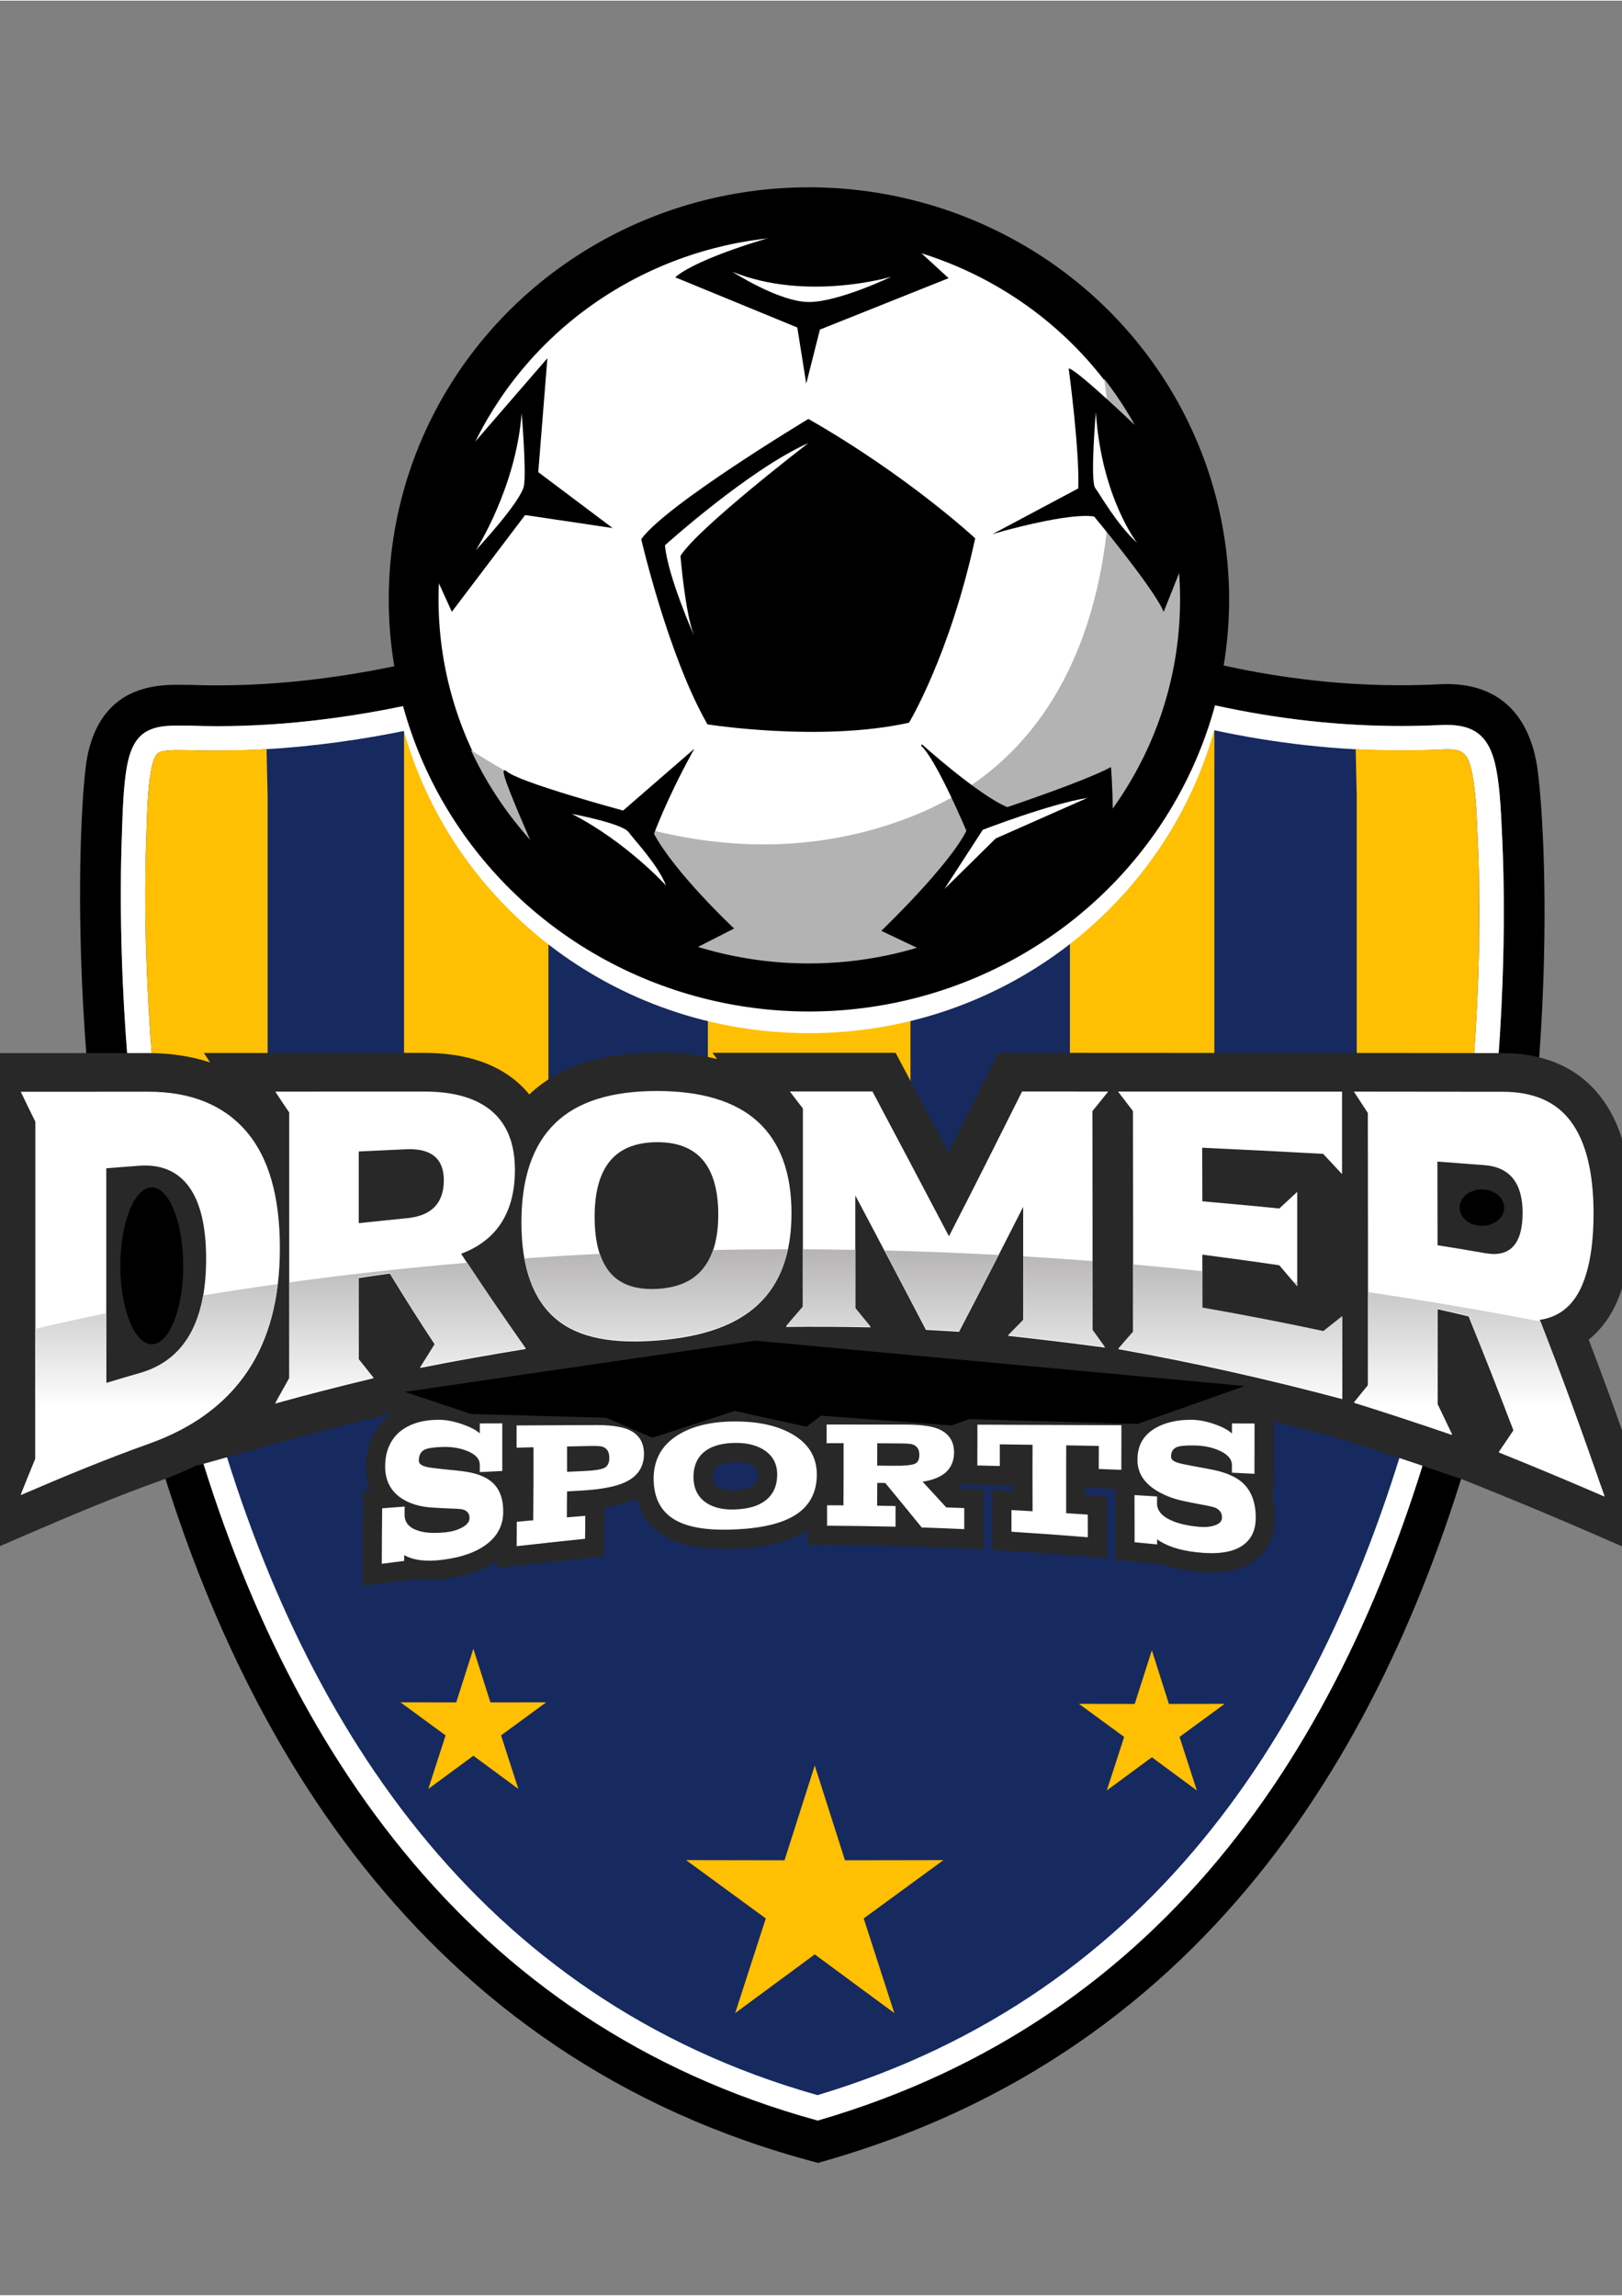
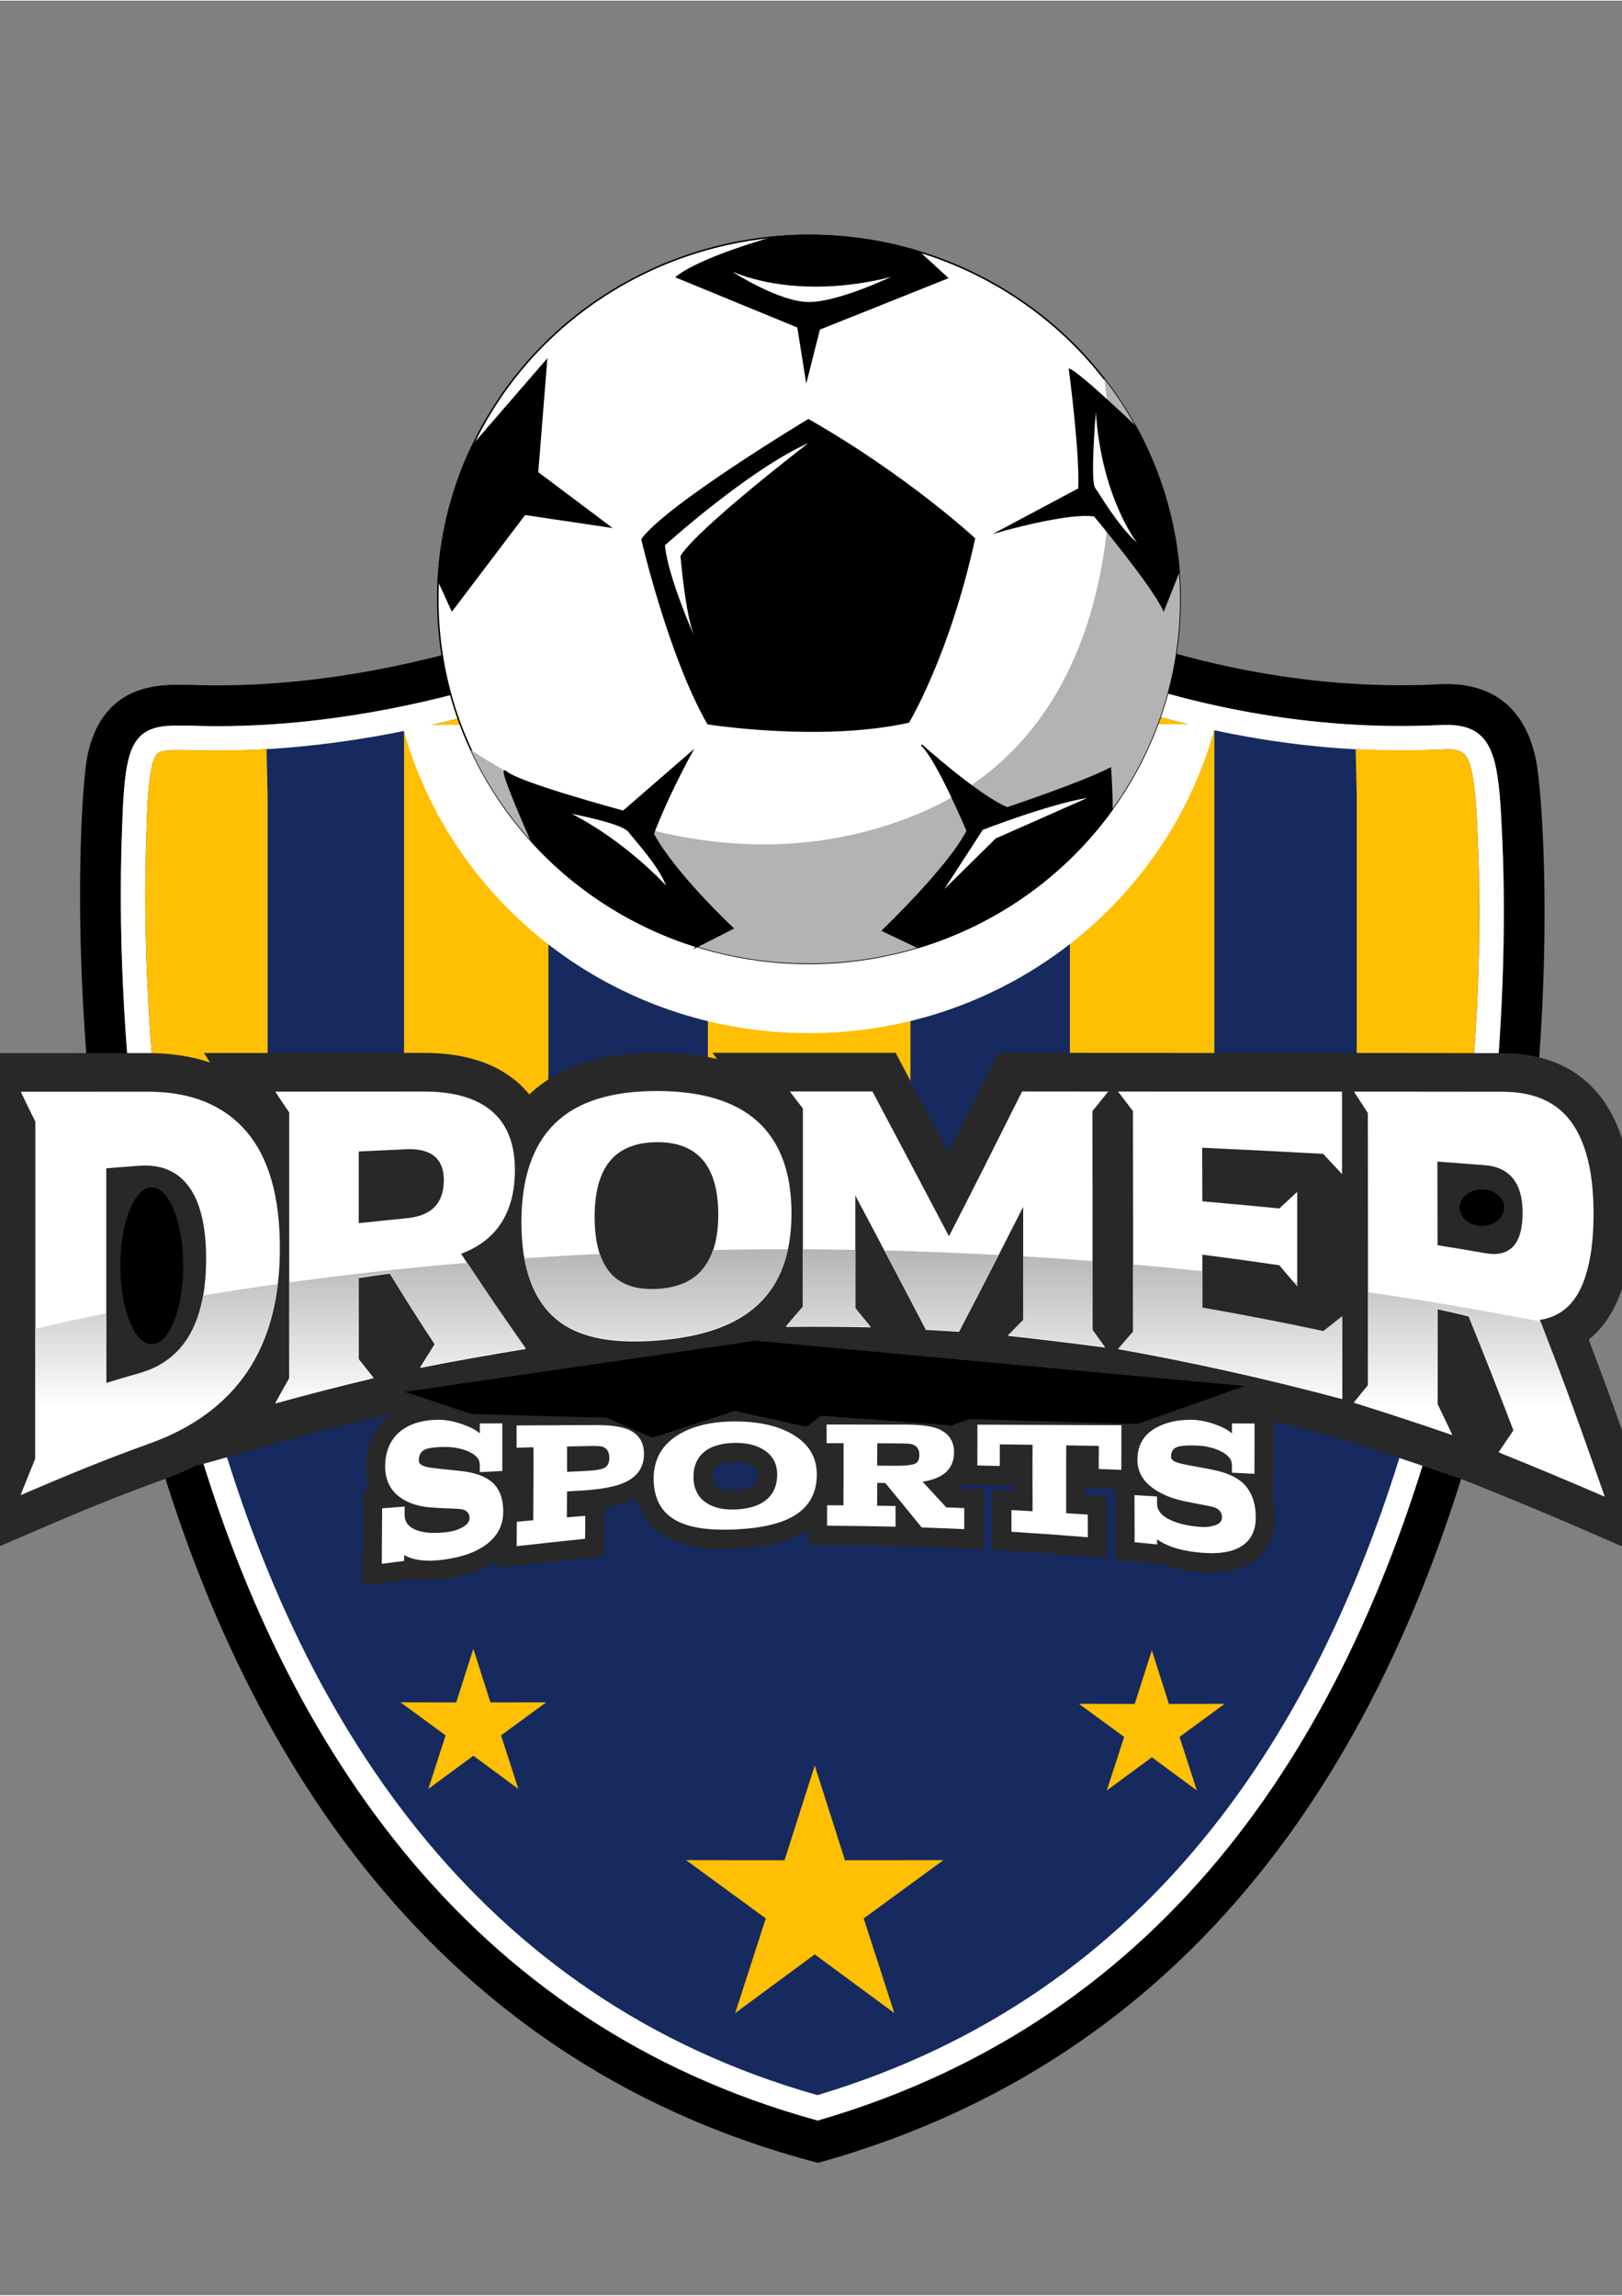
<svg xmlns="http://www.w3.org/2000/svg" xml:space="preserve" width="212px" height="300px" version="1.1" style="shape-rendering:geometricPrecision; text-rendering:geometricPrecision; image-rendering:optimizeQuality; fill-rule:evenodd; clip-rule:evenodd" viewBox="0 0 212 299.83">
  <rect x="0" y="0" width="212" height="299.83" fill="#808080" stroke="none" />
  <defs>
    <style type="text/css">
   
    .str1 {stroke:black;stroke-width:0.2;stroke-miterlimit:22.926}
    .str0 {stroke:black;stroke-width:0.2;stroke-miterlimit:22.926}
    .fil4 {fill:#282829}
    .fil0 {fill:black}
    .fil2 {fill:#162A5F}
    .fil7 {fill:#B3B3B3}
    .fil3 {fill:#FFBF02}
    .fil1 {fill:white}
    .fil5 {fill:white;fill-rule:nonzero}
    .fil6 {fill:url(#id0)}
   
  </style>
    <linearGradient id="id0" gradientUnits="userSpaceOnUse" x1="102.98" y1="163.16" x2="102.98" y2="183.85">
      <stop offset="0" style="stop-opacity:1; stop-color:#B6B4B5" />
      <stop offset="1" style="stop-opacity:1; stop-color:white" />
    </linearGradient>
  </defs>
  <g id="Camada_x0020_1">
    <g id="_2131203170912">
      <path class="fil0" d="M115.47 66.84c0,0 -8.7,-10.02 -18.74,0.13 -10.04,10.14 -42.23,23.55 -71.82,22.44 -2.41,0.09 -11.45,-1.23 -13.52,9.49 -1.03,5.36 -3.33,44.45 7.72,85.61 11.05,41.15 35.45,84.38 87.81,98.03 52.19,-14.5 75.58,-57.08 86.63,-98.24 11.05,-41.15 8.28,-79.49 7.25,-84.86 -2.07,-10.72 -10.62,-10.25 -13.24,-10.08 -34.53,1.54 -63.33,-15.32 -72.09,-22.52zm-4.01 3.51c-0.88,-0.97 -2.4,-1.94 -3.63,-2.34 -2.9,-0.93 -5.33,0.69 -7.31,2.7 -6.17,6.23 -16.62,11.32 -24.68,14.53 -11.66,4.64 -24.41,7.84 -36.91,9.05 -4.66,0.45 -9.36,0.62 -14.04,0.45 -1.72,0.04 -3.38,-0.17 -5.05,0.44 -2.08,0.75 -2.82,2.69 -3.22,4.73 -0.51,2.66 -0.59,6.33 -0.69,9.04 -0.23,6.35 -0.16,12.75 0.11,19.1 0.81,18.46 3.42,37.22 8.22,55.08 11.83,44.06 36.71,81.31 82.62,93.88 45.76,-13.3 69.67,-49.94 81.52,-94.09 4.76,-17.72 7.32,-36.33 7.98,-54.66 0.23,-6.27 0.25,-12.57 -0.04,-18.84 -0.13,-2.74 -0.25,-6.27 -0.77,-8.97 -0.91,-4.72 -3.15,-6.07 -7.66,-5.77l-0.06 0 -0.05 0c-16.33,0.73 -32.7,-2.41 -47.89,-8.34 -9.19,-3.59 -20.15,-9.07 -27.83,-15.39l-0.34 -0.28 -0.28 -0.32z" />
      <path class="fil1" d="M111.46 70.35c-0.88,-0.97 -2.4,-1.94 -3.63,-2.34 -2.9,-0.93 -5.33,0.69 -7.31,2.7 -6.17,6.23 -16.62,11.32 -24.68,14.53 -11.66,4.64 -24.41,7.84 -36.91,9.05 -4.66,0.45 -9.36,0.62 -14.04,0.45 -1.72,0.04 -3.38,-0.17 -5.05,0.44 -2.08,0.75 -2.82,2.69 -3.22,4.73 -0.51,2.66 -0.59,6.33 -0.69,9.04 -0.23,6.35 -0.16,12.75 0.11,19.1 0.81,18.46 3.42,37.22 8.22,55.08 11.83,44.06 36.71,81.31 82.62,93.88 45.76,-13.3 69.67,-49.94 81.52,-94.09 4.76,-17.72 7.32,-36.33 7.98,-54.66 0.23,-6.27 0.25,-12.57 -0.04,-18.84 -0.13,-2.74 -0.25,-6.27 -0.77,-8.97 -0.91,-4.72 -3.15,-6.07 -7.66,-5.77l-0.06 0 -0.05 0c-16.33,0.73 -32.7,-2.41 -47.89,-8.34 -9.19,-3.59 -20.15,-9.07 -27.83,-15.39l-0.34 -0.28 -0.28 -0.32z" />
      <path class="fil2" d="M106.85 273.69c44.11,-13.2 67,-48.88 78.47,-91.6 4.71,-17.54 7.21,-35.81 7.87,-53.95 0.22,-6.18 0.24,-12.38 -0.05,-18.57 -0.12,-2.75 -0.19,-5.81 -0.71,-8.51 -0.58,-2.99 -1.33,-3.39 -4.32,-3.19l-0.08 0 -0.09 0.01c-16.77,0.75 -33.59,-2.47 -49.19,-8.56 -9.75,-3.81 -20.6,-9.24 -28.7,-15.9l-0.55 -0.45 -0.42 -0.49c-0.51,-0.55 -1.53,-1.2 -2.23,-1.42 -1.55,-0.5 -3.06,0.89 -4.06,1.9 -6.56,6.63 -17.15,11.82 -25.77,15.25 -11.98,4.77 -24.94,8.02 -37.78,9.26 -4.78,0.46 -9.59,0.64 -14.38,0.47 -1.15,0.02 -2.89,-0.14 -3.94,0.24 -0.77,0.28 -1.03,1.65 -1.16,2.33 -0.51,2.68 -0.53,5.82 -0.63,8.56 -0.24,6.28 -0.17,12.57 0.11,18.84 0.79,18.28 3.36,36.7 8.1,54.39 11.45,42.62 35.27,78.89 79.51,91.39z" />
      <path class="fil3" d="M191.71 148.05c0.75,-6.62 1.24,-13.28 1.48,-19.91 0.06,-1.69 0.11,-3.38 0.13,-5.08l0 -7.79c-0.03,-1.9 -0.09,-3.8 -0.18,-5.7 -0.12,-2.75 -0.19,-5.81 -0.71,-8.51 -0.58,-2.99 -1.33,-3.39 -4.32,-3.19l-0.08 0 -0.09 0.01c-5.29,0.12 -5.46,0.1 -10.75,-0.06l0.14 6.19 0 44.04 14.38 0zm-32.99 -52.71c-6.42,-1.38 -12.74,-3.27 -18.88,-5.6l0 50.85 18.88 0 0 -45.25zm-39.72 -15.64c-3.19,-1.94 -6.22,-4.04 -8.95,-6.28l-0.55 -0.45 -0.42 -0.49c-0.51,-0.55 -1.53,-1.2 -2.23,-1.42l-1.37 0c-1.04,0.3 -1.99,1.19 -2.69,1.9 -2.83,2.86 -6.41,5.45 -10.27,7.75l0 65.57 26.48 0 0 -66.58zm-47.32 10.51c-6.13,2.16 -12.47,3.92 -18.87,5.22l0 49.01 18.87 0 0 -54.23zm-36.84 7.6c-0.34,0.04 -6.33,0.26 -9.98,0.13 -1.15,0.02 -2.89,-0.14 -3.94,0.24 -0.77,0.28 -1.03,1.65 -1.16,2.33 -0.51,2.68 -0.53,5.82 -0.63,8.56 -0.08,2.1 -0.13,4.21 -0.14,6.32l0 2.91c0.02,3.21 0.11,6.41 0.25,9.61 0.29,6.71 0.82,13.44 1.61,20.14l14.13 0 0 -44.04 -0.14 -6.2z" />
      <g>
        <path class="fil4" d="M167.65 137.51l0 -0.01 9.31 0.01c0.91,0 1.82,0 2.73,0l0.76 0 0 0c5.33,0.01 10.65,0.01 15.97,0.02 5.12,0 9.8,1.7 12.92,5.89 3.15,4.21 3.98,9.84 3.99,14.96 0.01,4.08 -0.46,8.6 -2.29,12.29 -0.85,1.73 -2,3.18 -3.39,4.3 0.86,2.27 1.72,4.56 2.56,6.84 1.45,3.99 2.86,8 4.26,12l3.83 10.9 -10.6 -4.6c-4.53,-1.97 -9.09,-3.87 -13.68,-5.72l-2.94 -1.18 -2.93 -1c-4.2,-1.45 -8.43,-2.84 -12.68,-4.17l-1.35 -0.42c-9.29,-2.49 -18.69,-4.61 -28.16,-6.31l-2.22 -0.3c-4.17,-0.56 -8.35,-1.07 -12.54,-1.53l-2.99 -0.32 -3.14 -0.18c-1.45,-0.08 -2.9,-0.16 -4.35,-0.25l-2.86 -0.18 -0.04 -0.07 -4.11 -0.08c-3.64,-0.06 -7.27,-0.1 -10.91,-0.04l-5.12 0.07 0 -1.07c-3.42,1.64 -7.26,2.4 -11.05,2.73 -3.05,0.26 -6.26,0.26 -9.3,-0.34l0.09 0.13 -7.9 1.29c-4.55,0.75 -9.1,1.55 -13.63,2.45l-2.77 0.55 -3.13 0.75c-4.23,1.02 -8.45,2.09 -12.64,3.26l-11.62 3.26 0.07 -0.12c-1.46,0.76 -2.99,1.41 -4.58,1.98 -5.58,2 -11.06,4.26 -16.5,6.61l-11.16 4.82 4.46 -11.3c0.51,-1.29 1.03,-2.56 1.55,-3.84 0,-7.02 0,-14.04 0,-21.05 0,-6.96 0,-13.91 0,-20.87 -0.48,-0.98 -0.96,-1.96 -1.42,-2.94l-3.38 -7.2 7.95 0c5.53,0 11.06,0 16.59,-0.01 2.85,0 5.6,0.38 8.15,1.23l-0.81 -1.24 9.33 0c6.49,0 12.97,-0.01 19.46,-0.01 4.35,0 8.82,0.91 12.19,3.83 0.58,0.5 1.09,1.04 1.55,1.6 4.47,-4.24 10.69,-5.5 16.67,-5.5 2.63,0 5.32,0.24 7.88,0.87l-0.61 -0.81 10.12 0c3.6,0 7.19,0 10.79,0l3.03 0 1.42 2.68c1.67,3.13 3.32,6.26 4.98,9.39 0.16,0.31 0.33,0.62 0.49,0.93 0.11,-0.21 0.22,-0.43 0.33,-0.64 1.6,-3.19 3.2,-6.38 4.8,-9.57l1.4 -2.79 3.11 0c3.76,0 7.51,0 11.27,0.01l1.27 0c7.18,0 14.35,0 21.52,0.01zm-148.71 36.06c0.58,-0.43 1.06,-0.99 1.47,-1.69 1.21,-2.11 1.48,-5.1 1.48,-7.47 0,-1.76 -0.17,-4.93 -1.26,-6.43 -0.44,-0.61 -1.01,-0.73 -1.69,-0.72 0,3.13 0,6.25 0,9.38 0,2.31 0,4.62 0,6.93zm63.82 -14.66c0,0.98 0.12,3.31 0.83,4.11 0.36,0.41 1.71,0.37 2.16,0.34 0.67,-0.05 1.74,-0.18 2.2,-0.77 0.75,-0.95 0.89,-2.83 0.89,-3.97 0,-1.02 -0.13,-3.03 -0.84,-3.86 -0.44,-0.51 -1.61,-0.56 -2.2,-0.55 -0.63,0.01 -1.74,0.09 -2.18,0.64 -0.74,0.9 -0.86,2.97 -0.86,4.06zm110.17 -0.57c0.34,0.06 0.69,0.12 1.03,0.18 0,-0.05 0,-0.09 0,-0.13 0,-0.25 -0.02,-0.81 -0.11,-1.17 -0.07,-0.01 -0.14,-0.02 -0.19,-0.02 -0.24,-0.02 -0.49,-0.04 -0.73,-0.06 0,0.4 0,0.8 0,1.2z" />
      </g>
      <path class="fil5" d="M2.72 195.28c0.62,-1.57 1.26,-3.13 1.9,-4.69 0,-7.35 0,-14.7 0,-22.05 0,-7.35 0,-14.71 0,-22.06 -0.64,-1.28 -1.28,-2.58 -1.9,-3.9 5.5,0 11.05,0 16.6,-0.01 5.75,-0.01 10.02,1.82 12.94,5.26 2.84,3.36 4.32,8.36 4.32,15.17 0,6.7 -1.47,12.02 -4.26,16.16 -2.88,4.26 -7.13,7.36 -12.79,9.39 -5.64,2.01 -11.22,4.32 -16.81,6.73zm11.17 -14.58c1.47,-0.46 2.94,-0.88 4.43,-1.31 2.88,-0.84 5.03,-2.5 6.46,-4.99 1.42,-2.47 2.16,-5.78 2.16,-9.99 0,-4.26 -0.76,-7.37 -2.22,-9.39 -1.48,-2.05 -3.66,-3 -6.6,-2.77 -1.41,0.11 -2.82,0.21 -4.23,0.33 0,4.69 0,9.38 0,14.06 0,4.69 0,9.37 0,14.06zm22.09 -38.14c6.48,0 12.96,-0.01 19.46,-0.01 3.96,0 6.91,0.89 8.88,2.6 1.96,1.69 2.98,4.22 2.98,7.64 0,2.79 -0.6,5.07 -1.76,6.89 -1.16,1.82 -2.93,3.19 -5.27,4.07 1.4,2.15 2.8,4.27 4.22,6.34 1.4,2.06 2.81,4.08 4.22,6.1 -4.61,0.76 -9.21,1.56 -13.81,2.48 0.65,-1.03 1.29,-2.05 1.93,-3.07 -0.99,-1.5 -1.99,-3.03 -2.96,-4.57 -0.98,-1.55 -1.95,-3.12 -2.92,-4.7 -1.37,0.19 -2.71,0.39 -4.06,0.59 0,1.78 0,3.56 0,5.34 0,1.78 0,3.56 0,5.34 0.64,0.8 1.29,1.61 1.93,2.41 -4.29,1.03 -8.57,2.12 -12.84,3.31 0.6,-1.08 1.2,-2.18 1.82,-3.26 0,-5.8 0,-11.59 0,-17.39 0,-5.79 0,-11.59 0,-17.39 -0.62,-0.9 -1.22,-1.8 -1.82,-2.72zm10.91 7.82c0,3.13 0,6.25 0,9.37 2.09,-0.22 4.18,-0.44 6.3,-0.65 3.2,-0.31 4.81,-1.94 4.82,-4.95 0.01,-2.84 -1.66,-4.21 -4.93,-4.06 -2.07,0.09 -4.14,0.19 -6.19,0.29zm74.13 23.31c-1.55,-2.99 -3.1,-5.93 -4.63,-8.85 -1.53,-2.92 -3.07,-5.83 -4.6,-8.71 0,2.46 0,4.92 0,7.39 0,2.46 0,4.92 0,7.39 0.66,0.8 1.33,1.62 2.01,2.45 -3.71,-0.07 -7.39,-0.11 -11.08,-0.05 0,-0.03 0.73,-0.9 2.22,-2.6 0,-4.32 0,-8.64 0,-12.97 0,-4.32 0,-8.65 0,-12.98 -0.58,-0.74 -1.14,-1.47 -1.7,-2.22 3.58,0 7.19,0 10.79,0 1.65,3.11 3.31,6.24 4.97,9.38 1.67,3.16 3.35,6.35 5.03,9.54 1.59,-3.09 3.18,-6.21 4.76,-9.35 1.59,-3.16 3.19,-6.35 4.8,-9.57 3.75,0 7.49,0 11.26,0.01 -0.7,0.86 -1.39,1.71 -2.07,2.56 0,4.78 0.02,9.56 0.02,14.34 0,4.77 0,9.55 0,14.32 0.54,0.75 1.08,1.49 1.62,2.24 -4.23,-0.57 -8.45,-1.08 -12.67,-1.54 0.66,-0.68 1.32,-1.35 1.98,-2.02 0,-2.48 0,-4.94 0,-7.42 0,-2.47 0,-4.94 0,-7.41 -1.4,2.75 -2.81,5.5 -4.2,8.24 -1.38,2.71 -2.79,5.41 -4.18,8.08 -1.45,-0.08 -2.9,-0.16 -4.33,-0.25zm-35.17 -31.21c5.86,0 10.27,1.34 13.19,4 2.92,2.67 4.41,6.65 4.41,11.98 0,5.26 -1.47,9.19 -4.33,11.89 -2.89,2.73 -7.17,4.22 -12.92,4.71 -6.01,0.51 -10.54,-0.27 -13.53,-2.79 -3.01,-2.52 -4.52,-6.75 -4.52,-12.64 0,-5.71 1.45,-10.07 4.41,-12.94 2.92,-2.84 7.39,-4.21 13.29,-4.21zm-8.13 16.43c0,3.39 0.7,5.88 2.09,7.45 1.38,1.58 3.49,2.23 6.29,2.04 2.59,-0.19 4.53,-1.05 5.82,-2.69 1.28,-1.62 1.96,-3.98 1.96,-7.09 0,-3.19 -0.7,-5.58 -2.04,-7.15 -1.35,-1.57 -3.42,-2.35 -6.13,-2.3 -2.67,0.04 -4.69,0.87 -6.01,2.49 -1.33,1.63 -1.98,4.06 -1.98,7.25zm68.41 -16.36c9.76,0 19.51,0 29.28,0.01 0,1.8 0,3.6 0,5.39 0,1.79 0,3.6 0,5.39 -0.83,-0.89 -1.66,-1.78 -2.47,-2.65 -5.28,-0.29 -10.55,-0.56 -15.81,-0.8 0,2.33 0.02,4.67 0.02,7 3.35,0.3 6.71,0.6 10.06,0.94 0.76,-0.71 1.55,-1.44 2.34,-2.17 0,2.06 0,4.12 0,6.18 0,2.05 0,4.1 0,6.16 -0.79,-0.93 -1.58,-1.84 -2.34,-2.75 -3.35,-0.5 -6.71,-0.95 -10.06,-1.39 0,2.33 0,4.66 0,6.99 5.26,0.92 10.53,1.95 15.81,3.07 0.81,-0.64 1.64,-1.29 2.47,-1.95 0,1.79 0,3.59 0,5.38 0,1.8 0,3.6 0,5.39 -9.77,-2.61 -19.52,-4.79 -29.27,-6.53 0.64,-0.73 1.28,-1.48 1.94,-2.23 0,-4.82 0,-9.63 0,-14.44 0,-4.81 -0.02,-9.63 -0.02,-14.44 -0.66,-0.85 -1.3,-1.71 -1.95,-2.55zm30.83 0.01c6.48,0 12.96,0.01 19.46,0.02 3.95,0 6.93,1.25 8.88,3.86 1.99,2.66 2.97,6.69 2.98,11.95 0.01,4.32 -0.59,7.68 -1.76,10.04 -1.15,2.32 -2.94,3.62 -5.28,3.96 1.41,3.62 2.83,7.34 4.22,11.16 1.43,3.89 2.82,7.86 4.25,11.93 -4.62,-2 -9.21,-3.92 -13.81,-5.77 0.64,-0.94 1.28,-1.88 1.93,-2.84 -1,-2.6 -1.98,-5.15 -2.96,-7.65 -0.97,-2.46 -1.95,-4.89 -2.92,-7.29 -1.37,-0.33 -2.71,-0.65 -4.06,-0.94 0,2.08 0,4.15 0,6.23 0,2.08 0,4.15 0,6.23 0.62,1.31 1.26,2.64 1.9,3.98 -4.28,-1.47 -8.55,-2.87 -12.81,-4.21 0.6,-0.74 1.2,-1.49 1.82,-2.25 0,-5.93 0,-11.87 0,-17.8 0,-5.93 -0.02,-11.88 -0.02,-17.82 -0.62,-0.94 -1.22,-1.87 -1.82,-2.79zm10.91 9.14c0,3.64 0.02,7.29 0.02,10.93 2.09,0.33 4.18,0.68 6.29,1.05 3.19,0.55 4.83,-1.2 4.83,-5.29 0,-3.88 -1.68,-5.96 -4.95,-6.22 -2.07,-0.16 -4.14,-0.32 -6.19,-0.47z" />
      <path class="fil6" d="M2.72 195.2c0.62,-1.57 1.26,-3.13 1.9,-4.69l0 -16.95c2.44,-0.59 5.55,-1.29 9.28,-2.04l0 9.1c1.47,-0.46 2.94,-0.88 4.43,-1.31 2.88,-0.84 5.02,-2.5 6.46,-4.99 0.82,-1.43 1.41,-3.13 1.76,-5.13 3.04,-0.5 6.29,-1 9.76,-1.49 -0.54,4.51 -1.89,8.28 -3.99,11.38 -2.87,4.26 -7.12,7.36 -12.79,9.39 -5.63,2.01 -11.22,4.32 -16.81,6.73zm35.09 -27.71c6.96,-0.96 14.75,-1.85 23.27,-2.57 1.14,1.72 2.27,3.42 3.41,5.09 1.4,2.06 2.82,4.08 4.23,6.1 -4.62,0.76 -9.22,1.57 -13.81,2.48 0.64,-1.03 1.28,-2.05 1.92,-3.07 -0.99,-1.5 -1.99,-3.03 -2.96,-4.57 -0.97,-1.55 -1.94,-3.12 -2.92,-4.7 -1.36,0.19 -2.71,0.39 -4.05,0.59 0,1.78 0,3.56 0,5.34 0,1.78 0,3.56 0,5.34 0.64,0.8 1.28,1.61 1.92,2.42 -4.28,1.02 -8.57,2.11 -12.83,3.3 0.6,-1.08 1.2,-2.17 1.82,-3.26l0 -12.49zm30.74 -3.15c3.2,-0.22 6.48,-0.42 9.86,-0.58 0.34,1.01 0.81,1.85 1.4,2.53 1.39,1.57 3.5,2.22 6.3,2.03 2.58,-0.18 4.53,-1.05 5.81,-2.68 0.53,-0.67 0.96,-1.47 1.28,-2.38 3.19,-0.07 6.45,-0.1 9.78,-0.1 -0.65,2.94 -1.94,5.3 -3.85,7.11 -2.9,2.73 -7.17,4.22 -12.92,4.71 -6.01,0.51 -10.54,-0.27 -13.54,-2.79 -2.12,-1.77 -3.49,-4.4 -4.12,-7.85zm36.39 -1.18c2.26,0.01 4.55,0.04 6.86,0.08l0 0.2c0,2.46 0,4.93 0,7.39 0.66,0.81 1.32,1.63 2,2.45 -3.7,-0.07 -7.39,-0.1 -11.07,-0.05 0,-0.03 0.72,-0.89 2.21,-2.6l0 -7.47zm10.7 0.16c4.83,0.12 9.79,0.31 14.85,0.58 -0.32,0.63 -0.64,1.25 -0.95,1.88 -1.39,2.71 -2.8,5.41 -4.19,8.08 -1.44,-0.08 -2.89,-0.16 -4.32,-0.25 -1.55,-2.98 -3.11,-5.93 -4.64,-8.85l-0.75 -1.44zm18.1 0.76c2.99,0.18 6.01,0.39 9.07,0.62l0 8.99c0.53,0.75 1.07,1.5 1.61,2.24 -4.22,-0.57 -8.45,-1.08 -12.67,-1.54 0.66,-0.67 1.33,-1.34 1.99,-2.02 0,-2.48 0,-4.94 0,-7.42l0 -0.87zm14.37 1.06c2.98,0.27 6,0.56 9.04,0.88l0 4.75c5.26,0.92 10.54,1.95 15.82,3.07 0.81,-0.64 1.63,-1.29 2.46,-1.95 0,1.79 0,3.6 0,5.39 0,1.79 0,3.59 0,5.39 -9.77,-2.62 -19.52,-4.8 -29.27,-6.53 0.64,-0.74 1.28,-1.49 1.95,-2.24l0 -8.76zm21.01 2.28c0.14,0.02 0.29,0.04 0.43,0.05l0 0.45c-0.14,-0.17 -0.28,-0.33 -0.43,-0.5zm9.69 1.34c7.37,1.09 14.89,2.36 22.55,3.84 1.37,3.53 2.75,7.15 4.11,10.87 1.42,3.89 2.81,7.87 4.24,11.93 -4.61,-2 -9.21,-3.92 -13.8,-5.77 0.64,-0.94 1.28,-1.88 1.92,-2.84 -0.99,-2.6 -1.98,-5.15 -2.96,-7.65 -0.97,-2.46 -1.95,-4.89 -2.92,-7.29 -1.37,-0.33 -2.71,-0.64 -4.06,-0.94 0,2.08 0,4.16 0,6.24 0,2.07 0,4.14 0,6.22 0.62,1.31 1.27,2.64 1.91,3.99 -4.29,-1.48 -8.55,-2.88 -12.82,-4.21 0.6,-0.75 1.2,-1.5 1.83,-2.25l0 -12.14z" />
      <polygon class="fil3" points="106.49,230.62 110.44,243 123.31,242.98 112.89,250.6 116.89,262.97 106.49,255.3 96.09,262.97 100.09,250.6 89.67,242.98 102.54,243 " />
      <polygon class="fil3" points="61.87,215.36 64.1,222.37 71.39,222.36 65.49,226.68 67.75,233.68 61.87,229.34 55.98,233.68 58.24,226.68 52.34,222.36 59.63,222.37 " />
      <polygon class="fil3" points="150.55,215.56 152.78,222.57 160.07,222.56 154.17,226.88 156.43,233.88 150.55,229.54 144.66,233.88 146.93,226.88 141.02,222.56 148.31,222.57 " />
      <path class="fil4" d="M149.09 184.77c0.24,-0.17 0.49,-0.33 0.75,-0.48 1.78,-1 3.8,-1.37 5.82,-1.37 1.08,0 2.14,0.18 3.17,0.47l2.2 0.01c0.98,0 1.97,0.01 2.95,0.01l2.51 0.01 0 2.51c0,1.1 0,2.19 0,3.29 0,1.1 0,2.2 -0.01,3.31l-0.02 2.62 -0.25 -0.01c0.3,0.97 0.44,2 0.44,3.06 0.01,2.47 -0.97,4.62 -3.1,5.94 -2.22,1.36 -5.05,1.4 -7.55,1.11 -1.29,-0.15 -2.62,-0.42 -3.85,-0.89l-1.17 -0.12c-0.97,-0.1 -1.95,-0.19 -2.92,-0.29l-2.29 -0.21 0 -2.3c0,-1.01 0.01,-2.03 0,-3.05 -0.01,-1.03 -0.01,-2.07 -0.01,-3.11l0 -0.81c-0.75,-0.03 -1.5,-0.05 -2.25,-0.08l-1.64 -0.06c0,0.31 0,0.63 0,0.95 0.16,0.01 0.31,0.02 0.46,0.03l2.34 0.15 0.02 2.34c0.01,1 0.01,1.99 0.01,2.99l0 2.74 -2.72 -0.22c-3.31,-0.27 -6.63,-0.51 -9.94,-0.73l-2.36 -0.15 0 -2.36c0,-0.94 0,-1.89 0,-2.83l0 -2.66 2.66 0.14c0.03,0.01 0.06,0.01 0.09,0.01 0,-0.23 0,-0.46 0,-0.69l-1.81 -0.04c-0.98,-0.02 -1.96,-0.05 -2.94,-0.07l-2.07 -0.04c-0.07,0.07 -0.15,0.15 -0.23,0.22 -0.11,0.11 -0.22,0.21 -0.34,0.3 0.36,0.02 0.73,0.03 1.09,0.04l2.43 0.1 0 2.43c0,0.91 0,1.83 0,2.75l0 2.64 -2.64 -0.12c-1.85,-0.08 -3.7,-0.15 -5.54,-0.22l-1.14 -0.04 -0.01 -0.01 -2.23 -0.05c-2.97,-0.06 -5.94,-0.11 -8.91,-0.12l-2.51 -0.02 0 -1.96c-0.04,0.03 -0.08,0.05 -0.12,0.08 -2.63,1.74 -6.18,2.24 -9.28,2.38 -3.08,0.14 -6.76,-0.05 -9.45,-1.73 -1.9,-1.18 -3.03,-2.89 -3.52,-4.89 -0.2,0.1 -0.4,0.2 -0.61,0.29 -1.07,0.48 -2.32,0.77 -3.57,0.96l-0.01 1.1c-0.01,1 -0.01,2 -0.02,3l-0.03 2.25 -2.24 0.23c-2.97,0.31 -5.95,0.63 -8.92,0.97l-2.84 0.32 0.01 -0.97c-1.95,1.43 -4.4,2.1 -6.77,2.41 -1.27,0.17 -2.62,0.22 -3.91,0.01l-1.15 0.15c-0.98,0.12 -1.96,0.25 -2.94,0.37l-2.84 0.36 0 -2.86c0,-1.22 0.01,-2.43 0.02,-3.65 0.02,-1.2 0.03,-2.41 0.04,-3.62l0.02 -2.31 0.95 -0.08c-0.39,-0.92 -0.58,-1.95 -0.58,-3.05 0,-1.38 0.25,-2.74 0.86,-3.99 0.61,-1.25 1.53,-2.28 2.69,-3.04 1.79,-1.17 3.87,-1.6 5.98,-1.6 1.07,0 2.13,0.18 3.15,0.48l2.2 -0.01c0.98,0 1.96,0 2.94,-0.01l2.54 -0.01 0 0.28c2.53,-0.01 5.06,-0.02 7.6,-0.03 0.33,0 0.67,-0.01 1,-0.01 0.34,0 0.67,0 1.01,0 1.62,-0.01 3.52,0.1 5.05,0.68 1.25,0.47 2.22,1.22 2.87,2.19 0.45,-0.42 0.94,-0.79 1.47,-1.13 2.64,-1.68 5.81,-2.21 8.9,-2.21 3.06,-0.01 6.23,0.49 8.89,2.09 0.18,0.11 0.37,0.22 0.54,0.34l0 -2.03 2.53 0c2.76,0 5.53,0 8.3,0 0.33,0 0.66,0 1,0 0.33,0 0.67,0 1.01,0.01 1.59,0 3.48,0.1 4.99,0.66 0.72,0.26 1.35,0.62 1.88,1.06l0 -1.72 2.54 0.01c6.27,0.02 12.54,0.04 18.82,0.06l2.51 0.01 0 1.14zm-53.12 9.87c0.77,-0.03 1.91,-0.16 2.54,-0.65 0.44,-0.35 0.54,-0.82 0.55,-1.37 0,-0.48 -0.1,-0.78 -0.49,-1.06 -0.67,-0.48 -1.64,-0.58 -2.44,-0.57 -0.73,0 -1.83,0.1 -2.44,0.56 -0.44,0.33 -0.52,0.81 -0.52,1.34 0,0.53 0.07,0.97 0.52,1.28 0.61,0.43 1.56,0.49 2.28,0.47z" />
      <path class="fil5" d="M57.88 203.73c-2.15,0.28 -3.85,0.08 -5.05,-0.61 0,0.26 0,0.51 0,0.76 -0.98,0.13 -1.96,0.26 -2.93,0.38 0,-1.21 0.01,-2.42 0.02,-3.62 0.01,-1.21 0.02,-2.42 0.03,-3.63 0.97,-0.07 1.96,-0.15 2.94,-0.23 0,0.34 -0.01,0.68 -0.01,1.02 -0.02,1.06 0.6,1.78 1.85,2.16 0.92,0.28 2.11,0.33 3.54,0.18 0.77,-0.08 1.44,-0.27 2.01,-0.56 0.73,-0.36 1.08,-0.79 1.09,-1.3 0,-0.66 -0.4,-1.1 -1.24,-1.18 -0.78,-0.07 -2.04,-0.07 -3.81,-0.2 -1.43,-0.11 -2.62,-0.46 -3.59,-1.04 -1.59,-0.94 -2.39,-2.39 -2.39,-4.31 0,-1.1 0.21,-2.06 0.61,-2.88 0.4,-0.82 1,-1.51 1.8,-2.04 1.24,-0.81 2.78,-1.19 4.6,-1.19 0.96,0 1.96,0.2 3.04,0.57 1,0.34 1.77,0.73 2.32,1.2 0,-0.43 0,-0.86 0,-1.29 0.98,-0.01 1.96,-0.01 2.94,-0.01 0,1.04 0,2.08 0,3.11 0,1.04 0,2.08 0,3.11 -0.98,0.05 -1.96,0.1 -2.94,0.15 0,-0.32 0,-0.64 0,-0.95 0,-0.78 -0.56,-1.39 -1.68,-1.83 -0.94,-0.37 -1.98,-0.54 -3.15,-0.51 -1.13,0.03 -1.88,0.14 -2.28,0.31 -0.57,0.24 -0.86,0.73 -0.86,1.48 0,0.28 0.17,0.49 0.49,0.64 0.17,0.09 0.55,0.21 1.13,0.29 1.34,0.18 2.68,0.28 4,0.44 1.69,0.2 2.93,0.64 3.76,1.29 1.12,0.86 1.67,2.22 1.65,4.08 -0.02,1.64 -0.67,2.96 -1.96,4.02 -1.35,1.11 -3.31,1.85 -5.93,2.19zm11.81 -5.16c0,-1.58 0.03,-3.17 0.04,-4.77 0.01,-1.58 0,-3.17 0,-4.77 -0.74,0.02 -1.48,0.04 -2.21,0.06 0,-0.97 0,-1.94 0,-2.91 2.75,-0.01 5.5,-0.03 8.27,-0.04 0.22,0 0.55,0 1,0 0.45,-0.01 0.78,-0.01 1.01,-0.01 1.86,-0.01 3.24,0.18 4.15,0.52 1.47,0.56 2.22,1.64 2.22,3.27 -0.01,1.74 -0.87,2.98 -2.59,3.74 -1.22,0.54 -3.07,0.88 -5.55,1.03 -0.64,0.03 -1.28,0.07 -1.91,0.11 -0.02,1.13 -0.03,2.26 -0.03,3.39 0.8,-0.07 1.6,-0.14 2.41,-0.2 -0.01,1 -0.01,2 -0.03,3 -2.98,0.31 -5.96,0.63 -8.94,0.97 0.01,-1.06 0.01,-2.13 0.02,-3.19 0.71,-0.07 1.42,-0.13 2.14,-0.2zm4.43 -9.64c0,1.1 0,2.21 0,3.31 0.66,-0.03 1.33,-0.06 2,-0.09 1.51,-0.06 2.48,-0.21 2.89,-0.43 0.42,-0.22 0.63,-0.65 0.63,-1.31 0,-0.79 -0.32,-1.28 -0.95,-1.47 -0.24,-0.07 -0.84,-0.09 -1.83,-0.07 -0.91,0.02 -1.83,0.04 -2.74,0.06zm21.94 8.23c1.73,-0.06 3.06,-0.45 4,-1.18 0.99,-0.77 1.51,-1.89 1.52,-3.35 0.01,-1.36 -0.52,-2.39 -1.54,-3.12 -0.98,-0.7 -2.28,-1.06 -3.93,-1.05 -1.68,0.02 -3.01,0.37 -3.95,1.08 -1.01,0.77 -1.51,1.89 -1.52,3.34 0,1.49 0.53,2.61 1.6,3.36 0.97,0.67 2.24,0.98 3.82,0.92zm0.02 -11.5c3.15,0 5.67,0.58 7.59,1.73 1.03,0.62 1.81,1.36 2.32,2.23 0.51,0.86 0.77,1.86 0.77,2.98 0,2.3 -0.92,4.04 -2.69,5.21 -1.78,1.17 -4.45,1.8 -8,1.96 -3.56,0.16 -6.25,-0.25 -8.01,-1.35 -1.77,-1.1 -2.63,-2.89 -2.63,-5.35 0.01,-1.19 0.27,-2.26 0.78,-3.2 0.51,-0.93 1.29,-1.73 2.32,-2.39 1.93,-1.22 4.45,-1.82 7.55,-1.82zm29.95 11.32c0,0.91 0,1.83 0,2.75 -1.86,-0.08 -3.71,-0.16 -5.56,-0.22 -0.8,-0.98 -1.6,-1.96 -2.39,-2.93 -0.79,-0.97 -1.59,-1.92 -2.37,-2.88 -0.35,-0.01 -0.7,-0.01 -1.05,-0.01 -0.01,0.99 -0.02,1.99 -0.02,2.98 0.8,0.01 1.6,0.03 2.41,0.04 0,0.9 0,1.8 0,2.7 -2.98,-0.07 -5.96,-0.11 -8.95,-0.13 0,-0.89 0,-1.78 0,-2.67 0.71,0.01 1.42,0.01 2.14,0.01 0,-1.35 0.02,-2.71 0.02,-4.06 0,-1.35 0,-2.71 0,-4.06 -0.74,0 -1.48,0 -2.22,0 0,-0.81 0,-1.63 0,-2.44 2.76,0 5.53,0 8.29,0.01 0.22,0 0.55,0 1.01,0 0.43,0 0.77,0 1,0 1.85,0 3.24,0.17 4.13,0.5 1.48,0.55 2.23,1.6 2.23,3.16 -0.01,1.06 -0.37,1.91 -1.04,2.54 -0.68,0.63 -1.71,1.05 -3.07,1.26 1.03,1.11 2.05,2.24 3.09,3.36 0.78,0.03 1.57,0.05 2.35,0.09zm-11.37 -8.47c0,0.98 -0.01,1.95 -0.01,2.92 0.66,0.01 1.33,0.01 2,0.02 1.51,0.02 2.49,-0.07 2.94,-0.27 0.39,-0.17 0.57,-0.55 0.57,-1.16 0,-0.73 -0.31,-1.18 -0.94,-1.38 -0.24,-0.07 -0.84,-0.11 -1.81,-0.11 -0.92,-0.01 -1.83,-0.01 -2.75,-0.02zm13.09 -2.43c6.26,0.02 12.54,0.04 18.82,0.07 0,0.97 0,1.94 0,2.91 0,0.97 -0.01,1.94 -0.01,2.92 -0.99,-0.04 -1.97,-0.08 -2.95,-0.11 0,-1.01 0.01,-2.01 0.01,-3.01 -1.43,-0.03 -2.85,-0.05 -4.26,-0.08 0,1.48 -0.02,2.96 -0.01,4.44 0,1.47 0,2.95 0,4.43 0.93,0.06 1.87,0.12 2.82,0.18 0.01,0.99 0.01,1.97 0.01,2.96 -3.33,-0.27 -6.65,-0.51 -9.98,-0.72 0,-0.94 0,-1.89 0,-2.83 0.92,0.05 1.83,0.1 2.76,0.15 -0.01,-1.45 -0.01,-2.89 -0.01,-4.34 -0.01,-1.45 0.01,-2.89 0.01,-4.34 -1.43,-0.02 -2.86,-0.04 -4.28,-0.06 0,0.94 0,1.89 0,2.83 -0.98,-0.03 -1.96,-0.05 -2.94,-0.07 0,-0.89 0.01,-1.78 0.01,-2.66 0,-0.89 0,-1.78 0,-2.67zm28.54 16.66c-2.15,-0.25 -3.84,-0.8 -5.05,-1.68 0,0.23 0,0.45 0,0.67 -0.98,-0.1 -1.96,-0.2 -2.95,-0.29 0,-1.02 0.01,-2.05 0,-3.08 -0.01,-1.02 -0.01,-2.05 -0.01,-3.08 0.98,0.06 1.97,0.12 2.95,0.18 0,0.3 0,0.6 0,0.9 -0.01,0.93 0.62,1.68 1.86,2.23 0.96,0.43 2.14,0.7 3.57,0.83 0.77,0.07 1.45,0.03 2.01,-0.15 0.71,-0.21 1.06,-0.57 1.05,-1.08 -0.01,-0.66 -0.39,-1.16 -1.22,-1.37 -0.78,-0.2 -2.07,-0.39 -3.84,-0.77 -1.43,-0.31 -2.62,-0.8 -3.6,-1.42 -1.6,-1.02 -2.4,-2.33 -2.39,-3.97 0,-0.93 0.19,-1.75 0.59,-2.44 0.4,-0.69 1.01,-1.27 1.82,-1.73 1.24,-0.69 2.76,-1.05 4.58,-1.05 0.96,0 1.97,0.19 3.04,0.56 1.01,0.34 1.79,0.75 2.32,1.23 0,-0.43 0,-0.87 0,-1.31 0.99,0.01 1.97,0.01 2.95,0.01 0,1.1 0,2.19 0,3.29 0,1.09 0,2.19 -0.01,3.28 -0.98,-0.05 -1.97,-0.1 -2.95,-0.15 0,-0.32 0.01,-0.64 0.01,-0.96 0.01,-0.78 -0.55,-1.44 -1.68,-1.94 -0.93,-0.41 -1.99,-0.63 -3.15,-0.65 -1.12,-0.03 -1.89,0.04 -2.29,0.18 -0.56,0.19 -0.84,0.62 -0.84,1.29 0,0.26 0.16,0.46 0.49,0.63 0.17,0.08 0.54,0.22 1.12,0.34 1.33,0.28 2.68,0.49 4.01,0.77 1.67,0.35 2.93,0.93 3.75,1.68 1.12,1.04 1.7,2.55 1.7,4.52 0.01,1.72 -0.63,2.99 -1.91,3.78 -1.33,0.82 -3.3,1.06 -5.93,0.75z" />
      <path class="fil1" d="M158.91 94.55c-6.1,23.22 -27.6,40.37 -53.18,40.37 -25.55,0 -47.02,-17.11 -53.16,-40.27l106.34 -0.1z" />
-       <ellipse class="fil0" cx="105.73" cy="78.24" rx="54.92" ry="53.85" />
      <ellipse class="fil1 str0" cx="105.73" cy="78.24" rx="48.51" ry="47.57" />
      <path class="fil7" d="M144.3 49.39c6.23,8.01 9.94,18 9.94,28.85 0,26.27 -21.72,47.57 -48.51,47.57 -19.64,0 -36.54,-11.43 -44.18,-27.88 10.22,6.63 33.26,18.32 57.73,8.63 32.79,-12.99 25.07,-56.86 25.02,-57.17z" />
      <path class="fil0 str0" d="M57.28 75.72c0.33,-6.21 1.88,-12.11 4.41,-17.46l9.73 -11.24 -1.17 14.64 9.45 7.1 -11.11 -1.65 -9.51 12.55 -1.8 -3.94z" />
      <path class="fil0 str0" d="M105.73 30.67c4.98,0 9.78,0.74 14.31,2.11l3.76 3.45 -16.72 6.68 -1.68 6.64 -1.1 -6.91 -15.86 -6.52c3.07,-2.5 12.37,-5.11 12.84,-5.24 1.46,-0.14 2.95,-0.21 4.45,-0.21z" />
      <path class="fil0" d="M105.66 54.66c0,0 -18.59,11.17 -21.85,15.71 0,0 3.53,15.27 8.66,24.2 0,0 14.8,2.35 26.34,-0.22 0,0 5.34,-8.81 8.65,-24.09 0,0 -8.71,-8.12 -21.8,-15.6z" />
      <path class="fil1" d="M105.66 57.81c0,0 -14.47,11.11 -16.72,14.75 0,0 0.59,7.37 1.77,10.41 0,0 -3.42,-7.69 -3.8,-11.8 0,0 10.95,-9.89 18.75,-13.36z" />
      <path class="fil1" d="M95.73 35.43c0,0 6.19,4.01 10.09,3.95 3.9,-0.05 10.69,-3.31 10.69,-3.31 0,0 -11,3.31 -20.78,-0.64z" />
-       <path class="fil1" d="M68.18 53.91c0,0 0.62,7.37 0.31,9.43 -0.31,2.06 -6.3,8.47 -6.3,8.47 0,0 5.24,-8.07 5.99,-17.9z" />
      <path class="fil0 str0" d="M91.09 123.61c-8.43,-2.62 -15.86,-7.43 -21.6,-13.75 -1.9,-4.32 -4.3,-10.01 -3.36,-9.1 1.5,1.45 15.34,5.18 15.34,5.18l8.92 -7.74c-3.37,6.14 -5.02,10.68 -5.02,10.68 2.77,5.18 10.41,12.34 10.41,12.34l-4.69 2.39z" />
      <path class="fil0 str0" d="M145.34 105.71c-6.12,8.47 -14.99,14.89 -25.34,18.01l-4.64 -2.2c0,0 8.76,-8.39 11.06,-13.04 0,0 -3.95,-9.4 -5.98,-11.22 0,0 7.42,6.68 11.21,8.23 0,0 10.05,-3.36 13.47,-5.18 0,0 0.2,2.53 0.22,5.4z" />
      <path class="fil1" d="M142.12 104.18l-11.98 5.3 -6.7 6.6 5.01 -7.73c0,0 8.68,-3.37 13.67,-4.17z" />
      <path class="fil1" d="M74.75 106.27c0,0 6.54,1.22 7.4,2.37 0.85,1.15 3.82,4.25 4.91,7 0,0 -5.15,-5.69 -12.31,-9.37z" />
      <path class="fil0 str0" d="M148.48 55.74c3.11,5.69 5.09,12.06 5.62,18.83l-2.01 5.04c-1.5,-3.26 -9.03,-12.29 -9.03,-12.29 -3.31,-0.59 -12.45,2.03 -12.45,2.03l10.42 -5.55c0.21,-4.81 -1.23,-15.6 -1.23,-15.6 1.32,0.52 8.48,7.35 8.68,7.54z" />
      <path class="fil1" d="M143.23 53.78c0,0 -0.77,8.97 -0.08,9.91 0.7,0.93 2.7,4.59 5.48,7.18 0,0 -4.65,-5.92 -5.4,-17.09z" />
      <ellipse class="fil4" cx="85.55" cy="158.65" rx="5.07" ry="6.68" />
      <ellipse class="fil0" cx="193.69" cy="157.72" rx="2.92" ry="2.38" />
      <ellipse class="fil0" cx="19.84" cy="165.32" rx="4.11" ry="10.25" />
      <polygon class="fil0 str1" points="53.34,181.83 98.75,175.21 162.21,181.09 148.64,185.89 126.71,185.25 124.36,186.08 107.29,184.8 105.4,186.24 96.02,184.18 85.29,187.68 79.25,185.07 61.62,184.59 " />
    </g>
  </g>
</svg>